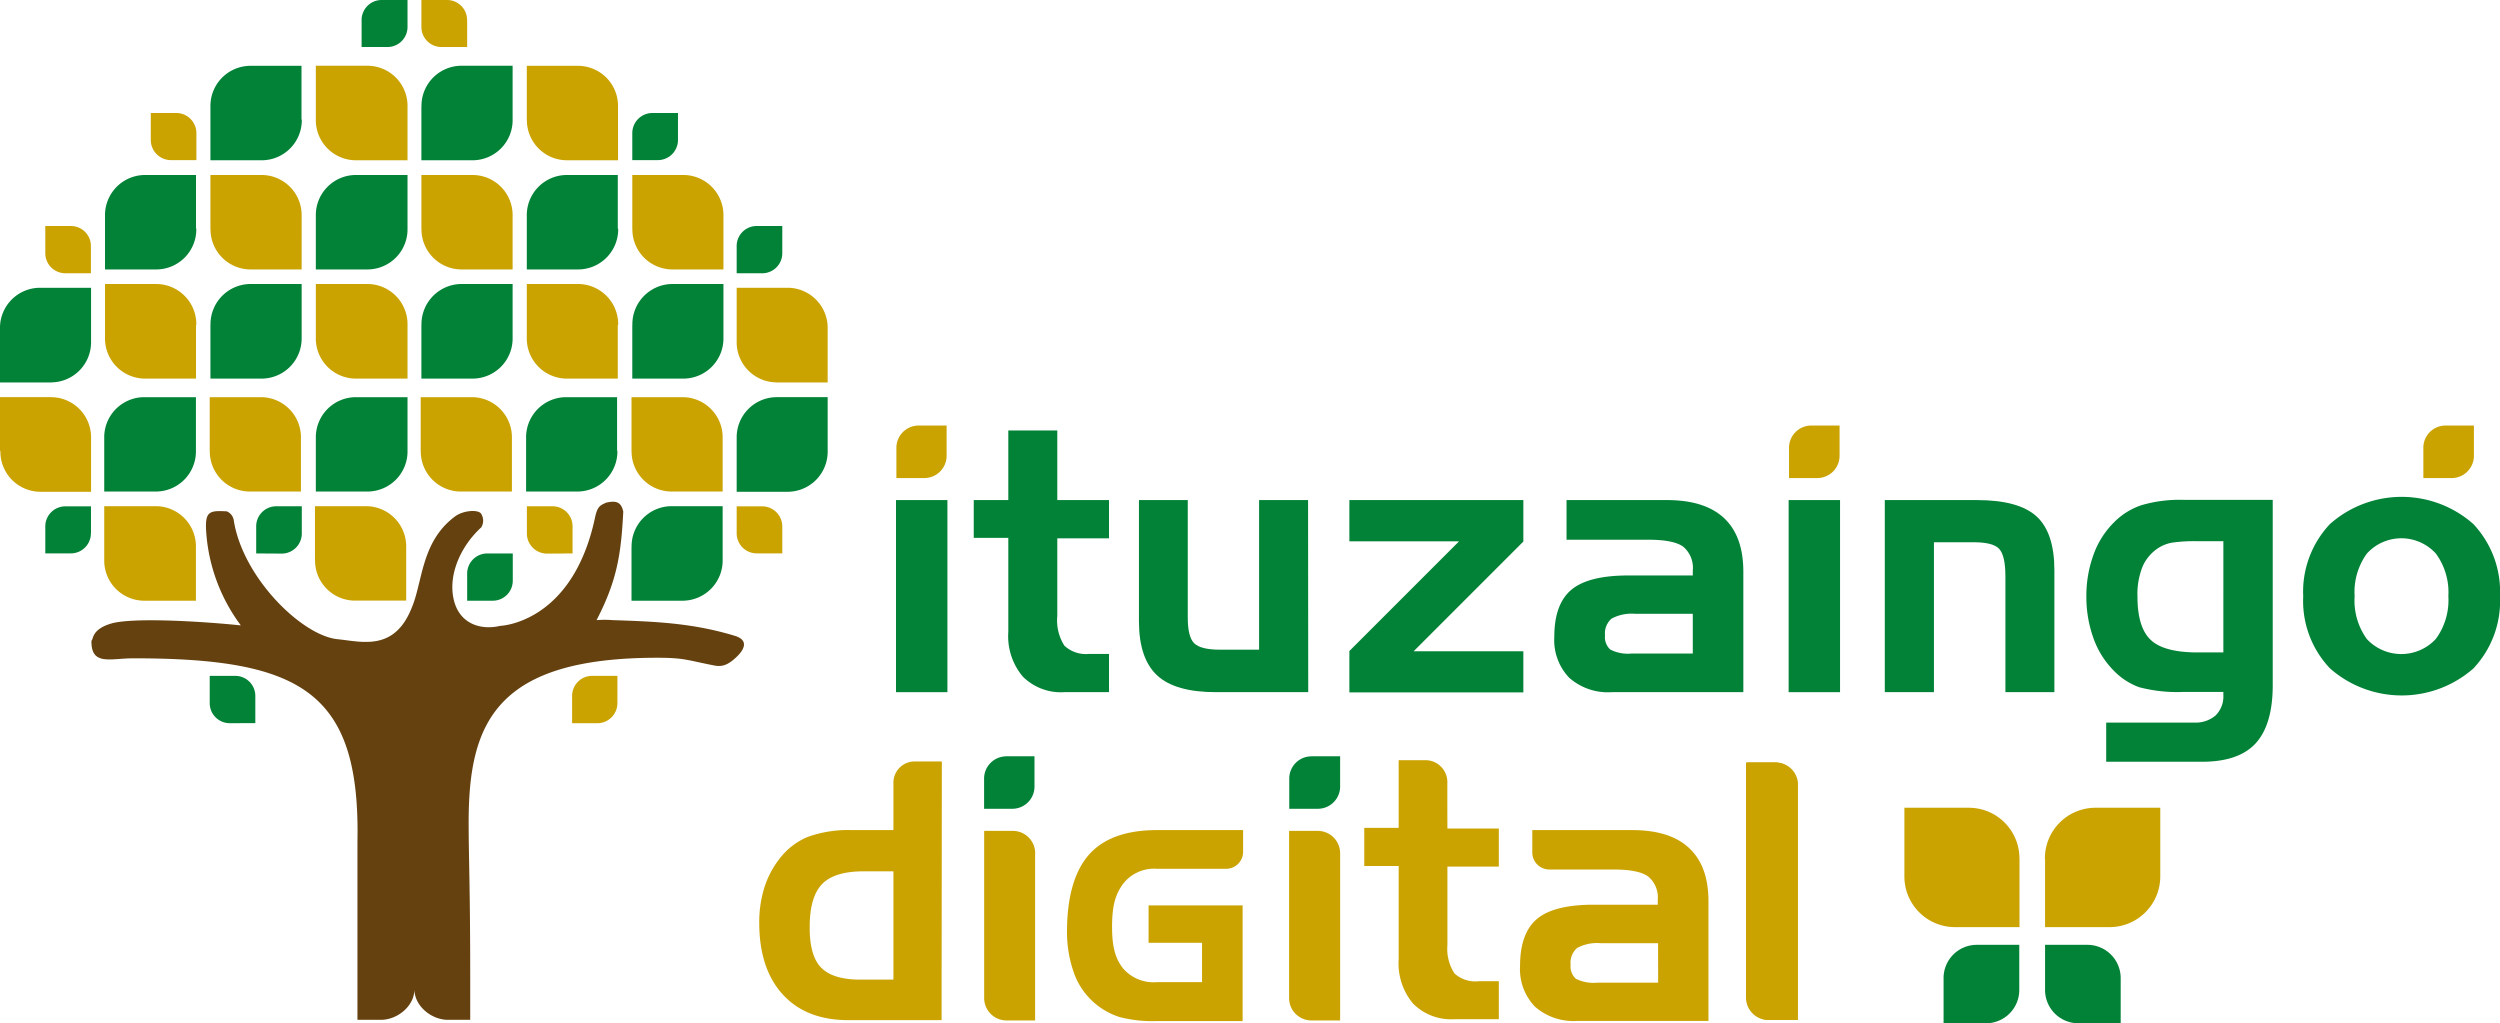
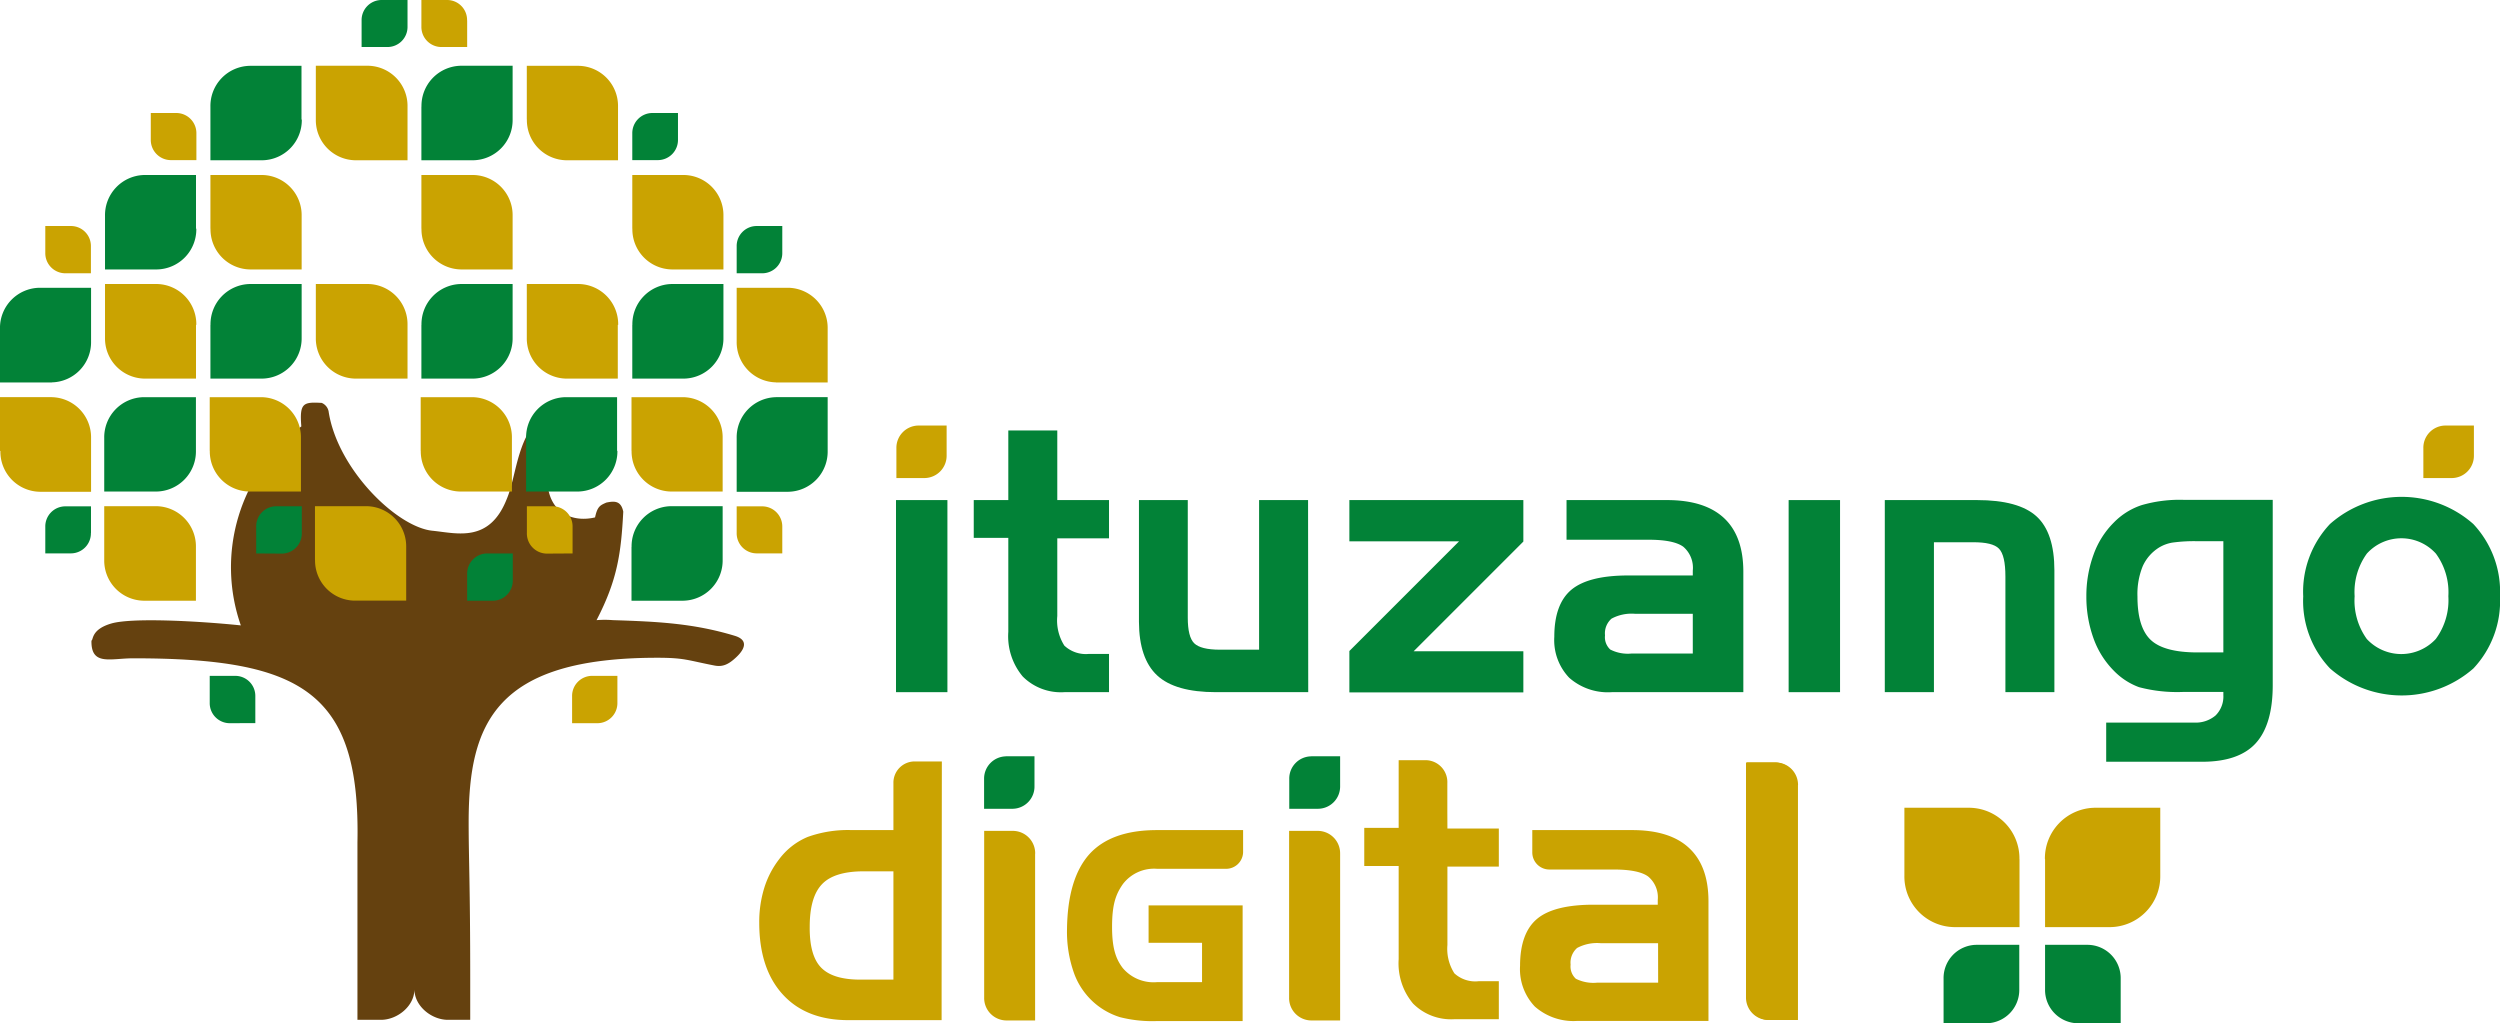
<svg xmlns="http://www.w3.org/2000/svg" viewBox="0 0 319 130.58">
  <defs>
    <style>.cls-1,.cls-2{fill:#caa301;}.cls-1,.cls-3,.cls-5{fill-rule:evenodd;}.cls-3,.cls-4{fill:#028237;}.cls-5{fill:#65410f;}</style>
  </defs>
  <title>Recurso 1</title>
  <g id="Capa_2" data-name="Capa 2">
    <g id="Capa_1-2" data-name="Capa 1">
      <path class="cls-1" d="M257.68,109.64a6.46,6.46,0,0,0-6.35-6.57v0H243v8.66h0a6.46,6.46,0,0,0,6.35,6.57v0h8.34v-8.67Z" />
      <path class="cls-1" d="M260.93,109.64a6.46,6.46,0,0,1,6.35-6.57v0h8.37v8.66h0a6.47,6.47,0,0,1-6.35,6.57v0h-8.35v-8.67Z" />
      <path class="cls-2" d="M215.53,108.21q-2.44-2.29-7.27-2.29H195.52v2.86h0a2.18,2.18,0,0,0,2.19,2.17h8.19c2.11,0,3.57.29,4.39.88a3.46,3.46,0,0,1,1.24,3v.61h-8.18c-3.36,0-5.77.6-7.21,1.8s-2.18,3.2-2.18,6a6.91,6.91,0,0,0,1.89,5.2,7.45,7.45,0,0,0,5.4,1.83H218V115Q218,110.51,215.53,108.21Zm-3.95,17.18h-7.79a5,5,0,0,1-2.71-.5,2.12,2.12,0,0,1-.67-1.8,2.49,2.49,0,0,1,.83-2.13,5.41,5.41,0,0,1,3-.61h7.33Z" />
      <path class="cls-1" d="M132.09,108.93a2.86,2.86,0,0,0-2.81-2.91h-3.7v21.28h0a2.86,2.86,0,0,0,2.81,2.91h3.69V108.93Z" />
      <path class="cls-1" d="M171,108.93a2.86,2.86,0,0,0-2.81-2.91h-3.7v21.28h0a2.85,2.85,0,0,0,2.8,2.91H171V108.93Z" />
      <path class="cls-1" d="M229.3,100.2a2.86,2.86,0,0,0-2.81-2.91h-3.7v29.95h0a2.86,2.86,0,0,0,2.81,2.91h3.69v-30Z" />
      <path class="cls-1" d="M229.43,100.2a2.86,2.86,0,0,0-2.81-2.91h-3.7v29.95h0a2.86,2.86,0,0,0,2.81,2.91h3.69v-30Z" />
      <path class="cls-2" d="M120.18,97.16h-3.5A2.71,2.71,0,0,0,114,99.92v6h-5.3a15.19,15.19,0,0,0-5.63.87,8.74,8.74,0,0,0-3.66,2.86,11.61,11.61,0,0,0-1.9,3.68,14.69,14.69,0,0,0-.63,4.41q0,5.86,3,9.15t8.4,3.28h11.87v-4.65h0ZM114,125h-4.23q-3.51,0-5-1.54t-1.45-5.22c0-2.54.53-4.34,1.58-5.43s2.82-1.63,5.32-1.63H114Z" />
      <path class="cls-2" d="M184.68,103.54h0v-3.6A2.8,2.8,0,0,0,182,97h-3.53v6.51h0v2.13h-4.39v4.86h4.39v11.89a8,8,0,0,0,1.83,5.66,6.83,6.83,0,0,0,5.28,2h5.67V125.2h-2.55a3.94,3.94,0,0,1-3.12-1,5.8,5.8,0,0,1-.89-3.62v-10h6.56v-4.86h-6.56Z" />
      <path class="cls-2" d="M139,109q2.79-3.08,8.62-3.08h11v2.81h0a2.17,2.17,0,0,1-2.2,2.13h-8.77a5,5,0,0,0-4.37,1.95c-.92,1.31-1.38,2.63-1.38,5.47,0,2.66.46,4.06,1.37,5.25a5.14,5.14,0,0,0,4.38,1.79h5.73V120.3h-6.82v-4.77h12v14.76h-11a16.74,16.74,0,0,1-4.65-.5,9.11,9.11,0,0,1-5.83-5.52,15.74,15.74,0,0,1-.93-5.71Q136.23,112.11,139,109Z" />
      <path class="cls-3" d="M128.36,96.51a2.84,2.84,0,0,0-2.79,2.88h0v3.81h3.67v0A2.83,2.83,0,0,0,132,100.3h0V96.5h-3.67Z" />
      <path class="cls-3" d="M167.29,96.51a2.83,2.83,0,0,0-2.78,2.88h0v3.81h3.67v0A2.84,2.84,0,0,0,171,100.3h0V96.5h-3.67Z" />
      <path class="cls-3" d="M253.49,130.57a4.25,4.25,0,0,0,4.17-4.32h0v-5.69h-5.49v0A4.24,4.24,0,0,0,248,124.9h0v5.68h5.49Z" />
      <path class="cls-3" d="M265.12,130.57a4.25,4.25,0,0,1-4.17-4.32h0v-5.69h5.48v0a4.25,4.25,0,0,1,4.17,4.32h0v5.68h-5.49Z" />
      <path class="cls-4" d="M120.89,88.32h-6.56V63.81h6.56Z" />
      <path class="cls-4" d="M124.25,63.81h4.41V54.93h6.25v8.88h6.6v4.88h-6.6V78.6a6,6,0,0,0,.9,3.78,4,4,0,0,0,3.13,1.06h2.57v4.88h-5.7a6.87,6.87,0,0,1-5.31-2,8,8,0,0,1-1.84-5.69v-12h-4.41Z" />
      <path class="cls-4" d="M166.93,88.32H155.16q-5.21,0-7.51-2.14t-2.32-6.83V63.81h6.23v15c0,1.64.27,2.73.82,3.27s1.64.82,3.28.82h5V63.81h6.25Z" />
      <path class="cls-4" d="M172.18,83.07l14-14h-14V63.81h22.2V69.1l-14,14h14v5.25h-22.2Z" />
      <path class="cls-4" d="M199.89,63.81h12.8c3.24,0,5.67.77,7.31,2.31s2.45,3.82,2.45,6.84V88.32H205.66a7.45,7.45,0,0,1-5.43-1.84,6.94,6.94,0,0,1-1.9-5.23q0-4.17,2.18-6c1.46-1.21,3.87-1.82,7.25-1.82H216v-.61a3.53,3.53,0,0,0-1.23-3.07c-.83-.59-2.3-.88-4.42-.88H199.89Zm8.31,19.58H216V78.32h-7.37a5.39,5.39,0,0,0-3,.62,2.49,2.49,0,0,0-.83,2.13,2.13,2.13,0,0,0,.67,1.81A4.9,4.9,0,0,0,208.2,83.39Z" />
      <path class="cls-4" d="M234.79,88.32h-6.56V63.81h6.56Z" />
      <path class="cls-4" d="M240.5,63.81h11.75q5.33,0,7.61,2.08t2.28,6.89V88.32h-6.25V73.58c0-1.83-.27-3-.82-3.57s-1.65-.82-3.3-.82h-5V88.32H240.5Z" />
      <path class="cls-4" d="M290,87.43c0,3.36-.73,5.83-2.17,7.41S284.08,97.2,281,97.2H268.75v-5h11.18a3.93,3.93,0,0,0,2.77-.9,3.4,3.4,0,0,0,1-2.6v-.41h-5.08a19.07,19.07,0,0,1-5.69-.61,8.64,8.64,0,0,1-3.2-2.09,11.2,11.2,0,0,1-2.6-4.14,15.59,15.59,0,0,1-.91-5.36,15.33,15.33,0,0,1,.91-5.3,11,11,0,0,1,2.6-4.12,8.79,8.79,0,0,1,3.56-2.22,17.35,17.35,0,0,1,5.33-.67H290Zm-9.54-4.18h3.24V69.06h-3.24a20.22,20.22,0,0,0-3.29.18,4.83,4.83,0,0,0-1.65.61,5.43,5.43,0,0,0-2.11,2.4,9.44,9.44,0,0,0-.67,3.87q0,3.93,1.69,5.53T280.42,83.25Z" />
      <path class="cls-4" d="M319,76.08a12.57,12.57,0,0,1-3.39,9.21,13.86,13.86,0,0,1-18.3,0,12.48,12.48,0,0,1-3.42-9.19,12.58,12.58,0,0,1,3.42-9.24,13.8,13.8,0,0,1,18.28,0A12.61,12.61,0,0,1,319,76.08Zm-18.55,0A8.4,8.4,0,0,0,302,81.53a6,6,0,0,0,8.81,0,8.35,8.35,0,0,0,1.6-5.45,8.34,8.34,0,0,0-1.59-5.44,5.94,5.94,0,0,0-8.81,0A8.37,8.37,0,0,0,300.45,76.08Z" />
-       <path class="cls-5" d="M93.76,81.13c-5.34-1.62-10-1.82-15.57-2a12.93,12.93,0,0,0-2.07,0c2.67-5.15,3.13-8.53,3.41-13.84-.29-1.42-1.14-1.37-2.16-1.16-.8.35-1.14.49-1.44,1.89C73.06,79.59,63.82,79.86,63.82,79.86c-2.4.57-5-.2-5.83-3-.93-3.18.62-7,3.42-9.57a1.65,1.65,0,0,0,0-1.71c-.32-.59-2.26-.49-3.35.32-4.34,3.22-4.1,8.31-5.53,11.67-2.21,5.54-6.3,4.32-9.39,4-4.58-.4-12.22-7.9-13.32-15.24a1.48,1.48,0,0,0-.88-1.08c-2.35-.13-2.85,0-2.6,3A22.49,22.49,0,0,0,30.73,79.8c-5.63-.58-13.94-1-16.53-.24s-2.27,2.1-2.53,2.18C11.6,85,14.08,84,17,84,38.52,84,46,88.29,45.61,107.48l0,15v7.65h3c2.09,0,4.27-1.75,4.27-3.9h0c0,2.15,2.19,3.9,4.27,3.9H60v-5.33c0-11.75-.2-15.23-.2-19.87,0-12.64,3.41-21,24.07-21,3.52,0,3.86.33,7.34,1,1,.18,1.75-.12,2.8-1.13S95.5,81.66,93.76,81.13Z" />
+       <path class="cls-5" d="M93.76,81.13c-5.34-1.62-10-1.82-15.57-2a12.93,12.93,0,0,0-2.07,0c2.67-5.15,3.13-8.53,3.41-13.84-.29-1.42-1.14-1.37-2.16-1.16-.8.35-1.14.49-1.44,1.89c-2.4.57-5-.2-5.83-3-.93-3.18.62-7,3.42-9.57a1.65,1.65,0,0,0,0-1.71c-.32-.59-2.26-.49-3.35.32-4.34,3.22-4.1,8.31-5.53,11.67-2.21,5.54-6.3,4.32-9.39,4-4.58-.4-12.22-7.9-13.32-15.24a1.48,1.48,0,0,0-.88-1.08c-2.35-.13-2.85,0-2.6,3A22.49,22.49,0,0,0,30.73,79.8c-5.63-.58-13.94-1-16.53-.24s-2.27,2.1-2.53,2.18C11.6,85,14.08,84,17,84,38.52,84,46,88.29,45.61,107.48l0,15v7.65h3c2.09,0,4.27-1.75,4.27-3.9h0c0,2.15,2.19,3.9,4.27,3.9H60v-5.33c0-11.75-.2-15.23-.2-19.87,0-12.64,3.41-21,24.07-21,3.52,0,3.86.33,7.34,1,1,.18,1.75-.12,2.8-1.13S95.5,81.66,93.76,81.13Z" />
      <path class="cls-1" d="M25.05,41.45a5.13,5.13,0,0,0-5-5.21H13.4v6.86h0a5.12,5.12,0,0,0,5,5.21v0h6.61V41.45Z" />
      <path class="cls-1" d="M52,13.6a5.12,5.12,0,0,0-5-5.21H40.3v6.85h0a5.12,5.12,0,0,0,5,5.21v0H52V13.6Z" />
      <path class="cls-1" d="M22.54,14.42A2.57,2.57,0,0,1,25.06,17h0v3.43H21.75a2.57,2.57,0,0,1-2.51-2.61h0V14.42Z" />
      <path class="cls-1" d="M26.86,29.17a5.12,5.12,0,0,0,5,5.21h6.63V27.54h0a5.12,5.12,0,0,0-5-5.21v0H26.85v6.86Z" />
      <path class="cls-1" d="M52,41.45a5.13,5.13,0,0,0-5-5.21H40.3v6.86h0a5.12,5.12,0,0,0,5,5.21v0H52V41.45Z" />
      <path class="cls-1" d="M69.74,70.64A2.57,2.57,0,0,1,67.23,68h0V64.6h3.31v0a2.56,2.56,0,0,1,2.52,2.6h0v3.42Z" />
      <path class="cls-1" d="M78.88,41.45a5.13,5.13,0,0,0-5-5.21H67.22v6.86h0a5.12,5.12,0,0,0,5,5.21v0h6.61V41.45Z" />
      <path class="cls-1" d="M67.23,15.24a5.12,5.12,0,0,0,5,5.21h6.63V13.61h0a5.12,5.12,0,0,0-5-5.21v0H67.22v6.86Z" />
      <path class="cls-1" d="M80.69,29.17a5.12,5.12,0,0,0,5,5.21h6.62V27.54h0a5.12,5.12,0,0,0-5-5.21v0H80.68v6.86Z" />
      <path class="cls-1" d="M53.78,29.17a5.12,5.12,0,0,0,5,5.21h6.63V27.54h0a5.12,5.12,0,0,0-5-5.21v0H53.77v6.86Z" />
      <path class="cls-1" d="M59.6,2.61A2.55,2.55,0,0,0,57.09,0H53.77V3.43h0A2.56,2.56,0,0,0,56.3,6h3.31V2.61Z" />
      <path class="cls-1" d="M25,69.8a5.13,5.13,0,0,0-5-5.21H13.3v6.85h0a5.12,5.12,0,0,0,5,5.21v0H25V69.8Z" />
      <path class="cls-1" d="M26.77,57.52a5.12,5.12,0,0,0,5,5.2v0h6.63V55.88h0a5.12,5.12,0,0,0-5-5.2v0H26.76v6.86Z" />
      <path class="cls-1" d="M40.2,71.43a5.12,5.12,0,0,0,5,5.21h6.63V69.8h0a5.13,5.13,0,0,0-5-5.21v0H40.19v6.86Z" />
      <path class="cls-1" d="M80.59,57.52a5.12,5.12,0,0,0,5,5.2v0h6.62V55.88h0a5.12,5.12,0,0,0-5-5.2v0H80.58v6.86Z" />
      <path class="cls-1" d="M53.69,57.52a5.12,5.12,0,0,0,5,5.2v0h6.63V55.88h0a5.12,5.12,0,0,0-5-5.2v0H53.68v6.86Z" />
      <path class="cls-1" d="M94,68a2.56,2.56,0,0,0,2.51,2.61h3.31V67.22h0a2.57,2.57,0,0,0-2.51-2.61H94V68Z" />
      <path class="cls-1" d="M99,48.79a5.12,5.12,0,0,1-5-5.21h0V36.72h6.61v0a5.12,5.12,0,0,1,5,5.2h0V48.8H99Z" />
      <path class="cls-1" d="M11.6,31.44a2.55,2.55,0,0,0-2.51-2.6H5.78v3.43h0a2.56,2.56,0,0,0,2.51,2.6h3.31V31.44Z" />
      <path class="cls-1" d="M6.62,50.68a5.12,5.12,0,0,1,5,5.21h0v6.86H5.05v0a5.12,5.12,0,0,1-5-5.21H0V50.67H6.62Z" />
      <path class="cls-1" d="M76.27,92.28a2.56,2.56,0,0,0,2.51-2.61h0V86.24H75.48A2.56,2.56,0,0,0,73,88.86h0v3.42Z" />
      <path class="cls-3" d="M36,70.64A2.57,2.57,0,0,0,38.51,68h0V64.6H35.21v0a2.56,2.56,0,0,0-2.52,2.6h0v3.42Z" />
      <path class="cls-3" d="M26.86,41.45a5.13,5.13,0,0,1,5-5.21h6.63v6.86h0a5.12,5.12,0,0,1-5,5.21v0H26.85V41.45Z" />
      <path class="cls-3" d="M38.51,15.24a5.12,5.12,0,0,1-5,5.21H26.85V13.61h0a5.12,5.12,0,0,1,5-5.21v0h6.62v6.86Z" />
      <path class="cls-3" d="M25.05,29.17a5.12,5.12,0,0,1-5,5.21H13.4V27.54h0a5.12,5.12,0,0,1,5-5.21v0h6.61v6.86Z" />
-       <path class="cls-3" d="M52,29.17a5.12,5.12,0,0,1-5,5.21H40.3V27.54h0a5.12,5.12,0,0,1,5-5.21v0H52v6.86Z" />
-       <path class="cls-3" d="M52,57.52a5.12,5.12,0,0,1-5,5.2v0H40.3V55.88h0a5.12,5.12,0,0,1,5-5.2v0H52v6.86Z" />
      <path class="cls-3" d="M46.14,2.61A2.56,2.56,0,0,1,48.65,0H52V3.43h0A2.56,2.56,0,0,1,49.44,6h-3.3V2.61Z" />
      <path class="cls-3" d="M80.69,41.45a5.13,5.13,0,0,1,5-5.21h6.62v6.86h0a5.12,5.12,0,0,1-5,5.21v0H80.68V41.45Z" />
      <path class="cls-3" d="M53.78,13.6a5.12,5.12,0,0,1,5-5.21h6.63v6.85h0a5.12,5.12,0,0,1-5,5.21v0H53.77V13.6Z" />
      <path class="cls-3" d="M83.2,14.42A2.57,2.57,0,0,0,80.68,17h0v3.43H84a2.57,2.57,0,0,0,2.51-2.61h0V14.42Z" />
-       <path class="cls-3" d="M78.88,29.17a5.12,5.12,0,0,1-5,5.21H67.22V27.54h0a5.12,5.12,0,0,1,5-5.21v0h6.61v6.86Z" />
      <path class="cls-3" d="M53.78,41.45a5.13,5.13,0,0,1,5-5.21h6.63v6.86h0a5.12,5.12,0,0,1-5,5.21v0H53.77V41.45Z" />
      <path class="cls-3" d="M25,57.52a5.12,5.12,0,0,1-5,5.2v0H13.3V55.88h0a5.12,5.12,0,0,1,5-5.2v0H25v6.86Z" />
      <path class="cls-3" d="M80.59,69.8a5.12,5.12,0,0,1,5-5.21h6.62v6.85h0a5.13,5.13,0,0,1-5,5.21v0H80.58V69.8Z" />
      <path class="cls-3" d="M78.78,57.52a5.12,5.12,0,0,1-5,5.2v0H67.13V55.88h0a5.12,5.12,0,0,1,5-5.2v0h6.61v6.86Z" />
      <path class="cls-3" d="M99,50.68a5.12,5.12,0,0,0-5,5.21h0v6.86h6.61v0a5.12,5.12,0,0,0,5-5.21h0V50.67H99Z" />
      <path class="cls-3" d="M94,31.44a2.55,2.55,0,0,1,2.51-2.6h3.31v3.43h0a2.56,2.56,0,0,1-2.51,2.6H94V31.44Z" />
      <path class="cls-3" d="M6.62,48.79a5.12,5.12,0,0,0,5-5.21h0V36.72H5.05v0A5.12,5.12,0,0,0,0,42H0V48.8H6.62Z" />
      <path class="cls-3" d="M11.6,68a2.56,2.56,0,0,1-2.51,2.61H5.78V67.22h0A2.56,2.56,0,0,1,8.3,64.61h3.31V68Z" />
      <path class="cls-3" d="M62.92,76.65a2.55,2.55,0,0,0,2.51-2.6h0V70.62H62.13a2.57,2.57,0,0,0-2.52,2.6h0v3.43h3.31Z" />
      <path class="cls-3" d="M29.27,92.28a2.56,2.56,0,0,1-2.51-2.61h0V86.24h3.31a2.56,2.56,0,0,1,2.51,2.61h0v3.42Z" />
      <path class="cls-1" d="M117.17,54.3a2.84,2.84,0,0,0-2.79,2.89h0V61H118a2.85,2.85,0,0,0,2.79-2.89h0V54.3Z" />
-       <path class="cls-1" d="M231.07,54.3a2.84,2.84,0,0,0-2.79,2.89h0V61h3.66a2.85,2.85,0,0,0,2.79-2.89h0V54.3Z" />
      <path class="cls-1" d="M312,54.3a2.83,2.83,0,0,0-2.78,2.89h0V61h3.67a2.84,2.84,0,0,0,2.78-2.89h0V54.3Z" />
    </g>
  </g>
</svg>